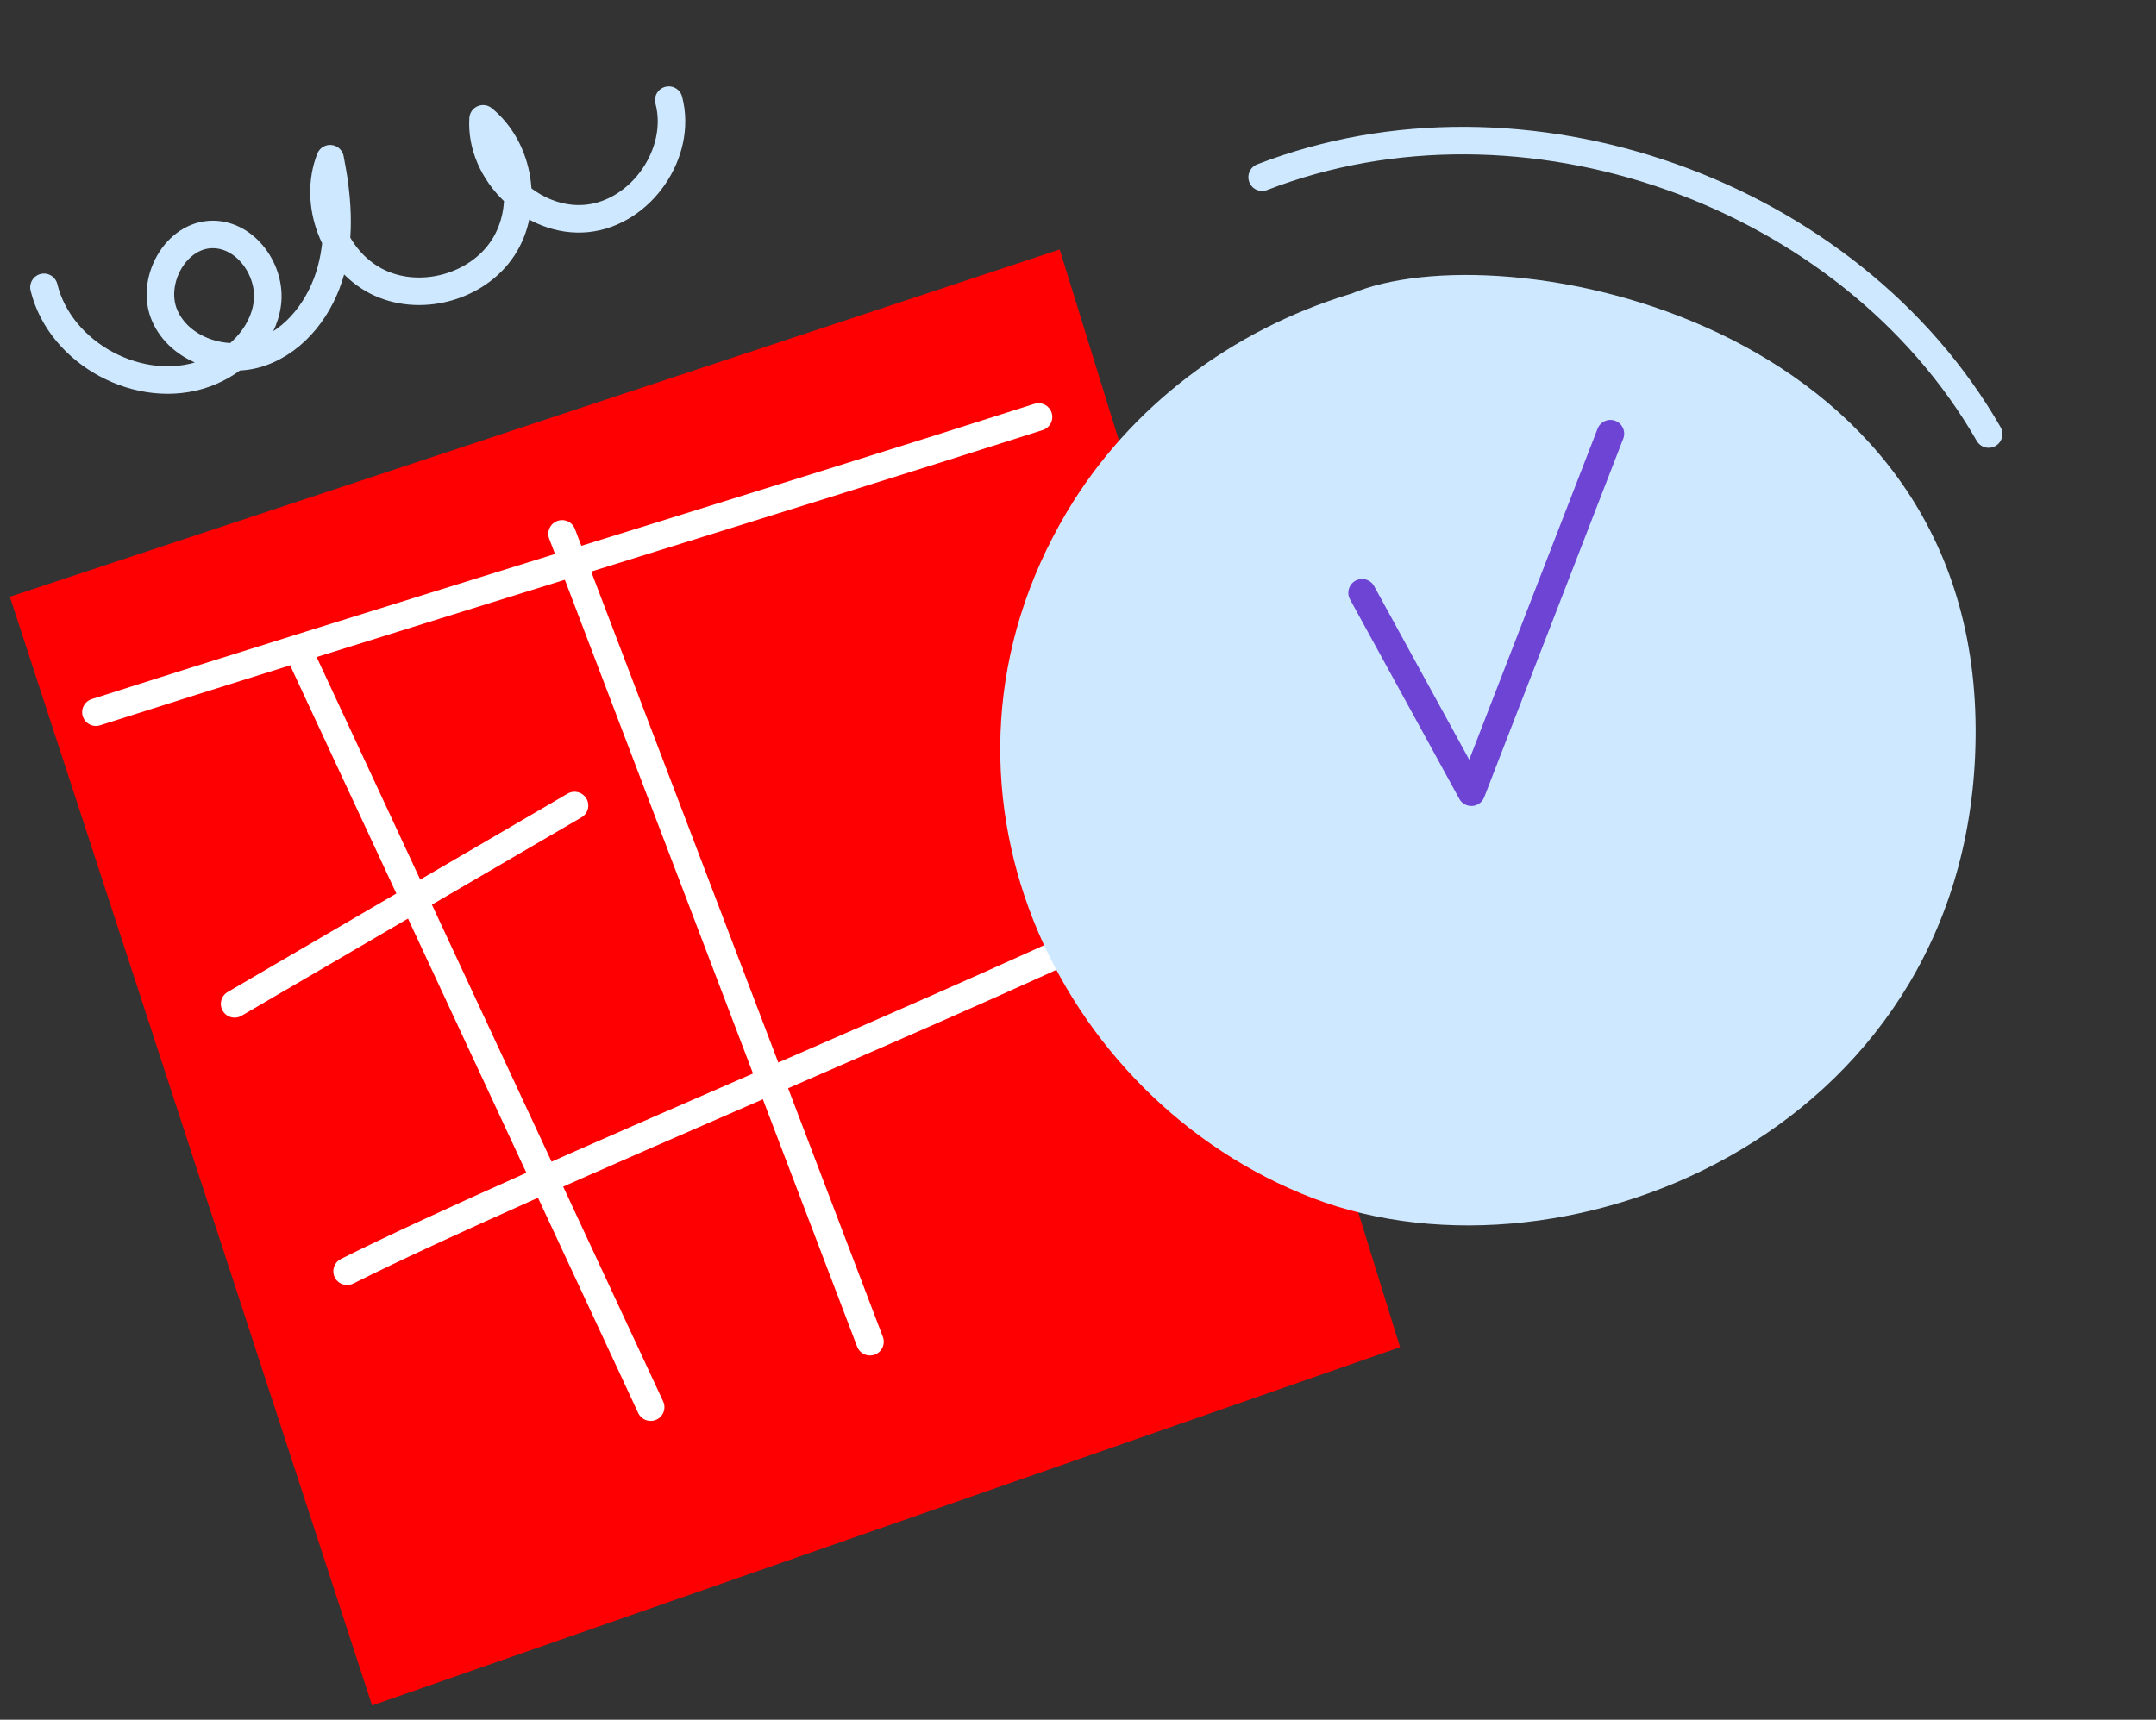
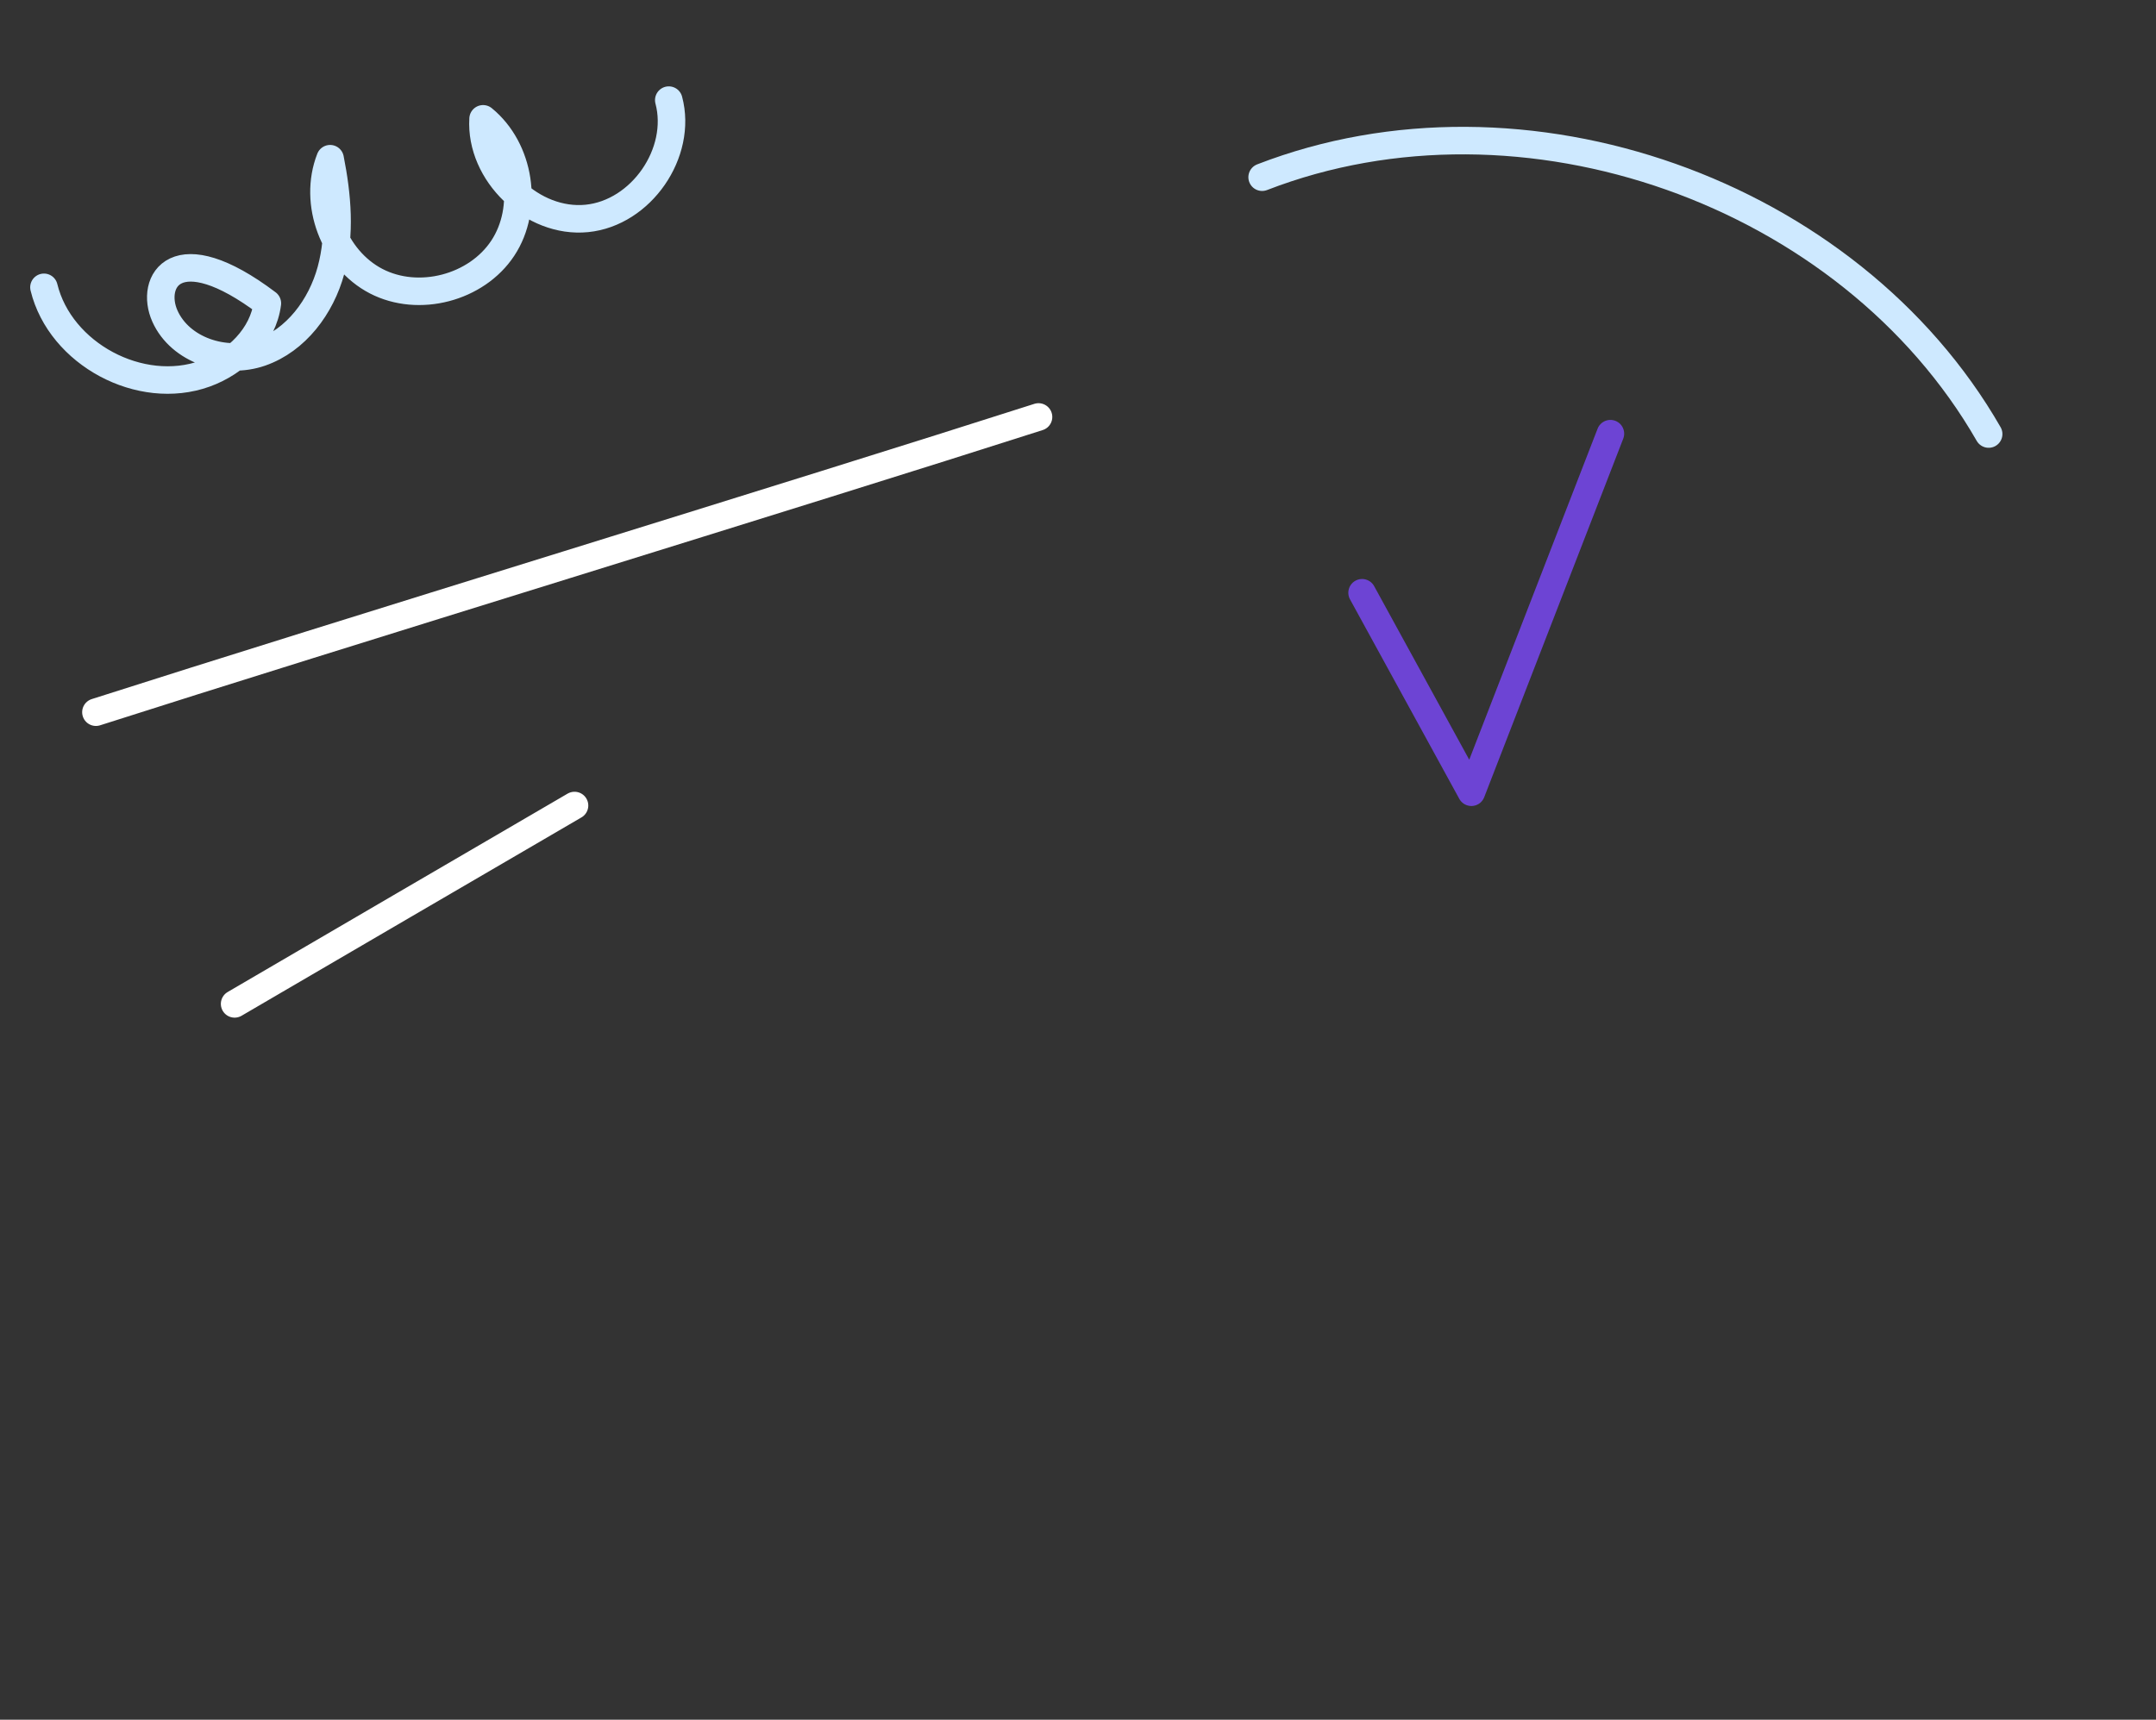
<svg xmlns="http://www.w3.org/2000/svg" width="94" height="75" viewBox="0 0 94 75" fill="none">
  <rect x="0" y="0" width="94" height="75" fill="#333333" stroke="none" />
-   <path d="M0.43 26.025L46.201 10.88L61.041 58.752L16.223 74.376L0.43 26.025Z" fill="#FF0002" />
-   <path d="M13.273 28.935C18.303 39.748 23.339 50.556 28.369 61.369" stroke="white" stroke-width="1.2" stroke-miterlimit="10" stroke-linecap="round" stroke-linejoin="round" />
-   <path d="M24.506 23.282C28.981 35.024 33.456 46.773 37.931 58.515" stroke="white" stroke-width="1.2" stroke-miterlimit="10" stroke-linecap="round" stroke-linejoin="round" />
  <path d="M10.229 43.781C15.171 40.895 20.107 38.01 25.049 35.13" stroke="white" stroke-width="1.2" stroke-miterlimit="10" stroke-linecap="round" stroke-linejoin="round" />
-   <path d="M15.133 55.442C23.235 51.378 42.88 43.37 50.982 39.306" stroke="white" stroke-width="1.2" stroke-miterlimit="10" stroke-linecap="round" stroke-linejoin="round" />
  <path d="M4.182 31.06C14.372 27.795 35.095 21.45 45.279 18.184" stroke="white" stroke-width="1.2" stroke-miterlimit="10" stroke-linecap="round" stroke-linejoin="round" />
-   <path d="M1.916 12.53C2.627 15.441 6.123 17.311 8.94 16.295C10.293 15.809 11.477 14.655 11.657 13.228C11.838 11.801 10.735 10.237 9.295 10.224C7.656 10.206 6.522 12.287 7.189 13.783C7.856 15.279 9.819 15.915 11.364 15.379C12.91 14.842 14.001 13.372 14.431 11.789C14.861 10.206 14.711 8.529 14.393 6.921C13.633 8.859 14.549 11.302 16.4 12.262C18.252 13.222 20.776 12.561 21.922 10.822C23.069 9.084 22.677 6.503 21.062 5.182C20.919 7.557 23.225 9.763 25.587 9.526C27.956 9.289 29.769 6.665 29.158 4.366" stroke="#CEE9FF" stroke-width="1.2" stroke-miterlimit="10" stroke-linecap="round" stroke-linejoin="round" />
-   <path d="M86.136 31.778C86.053 13.852 65.412 10.022 58.898 12.816C58.881 12.818 58.86 12.827 58.842 12.829C53.723 14.391 49.261 17.724 46.522 22.315C39.472 34.161 46.066 47.972 57.254 52.258C68.429 56.53 86.213 49.145 86.136 31.778Z" fill="#CEE9FF" />
+   <path d="M1.916 12.53C2.627 15.441 6.123 17.311 8.94 16.295C10.293 15.809 11.477 14.655 11.657 13.228C7.656 10.206 6.522 12.287 7.189 13.783C7.856 15.279 9.819 15.915 11.364 15.379C12.91 14.842 14.001 13.372 14.431 11.789C14.861 10.206 14.711 8.529 14.393 6.921C13.633 8.859 14.549 11.302 16.4 12.262C18.252 13.222 20.776 12.561 21.922 10.822C23.069 9.084 22.677 6.503 21.062 5.182C20.919 7.557 23.225 9.763 25.587 9.526C27.956 9.289 29.769 6.665 29.158 4.366" stroke="#CEE9FF" stroke-width="1.2" stroke-miterlimit="10" stroke-linecap="round" stroke-linejoin="round" />
  <path d="M55.028 7.728C66.398 3.322 80.629 8.35 86.704 18.929" stroke="#CEE9FF" stroke-width="1.2" stroke-miterlimit="10" stroke-linecap="round" stroke-linejoin="round" />
  <path d="M59.386 25.851L64.151 34.551L70.213 18.913" stroke="#6D44D4" stroke-width="1.2" stroke-miterlimit="10" stroke-linecap="round" stroke-linejoin="round" />
</svg>